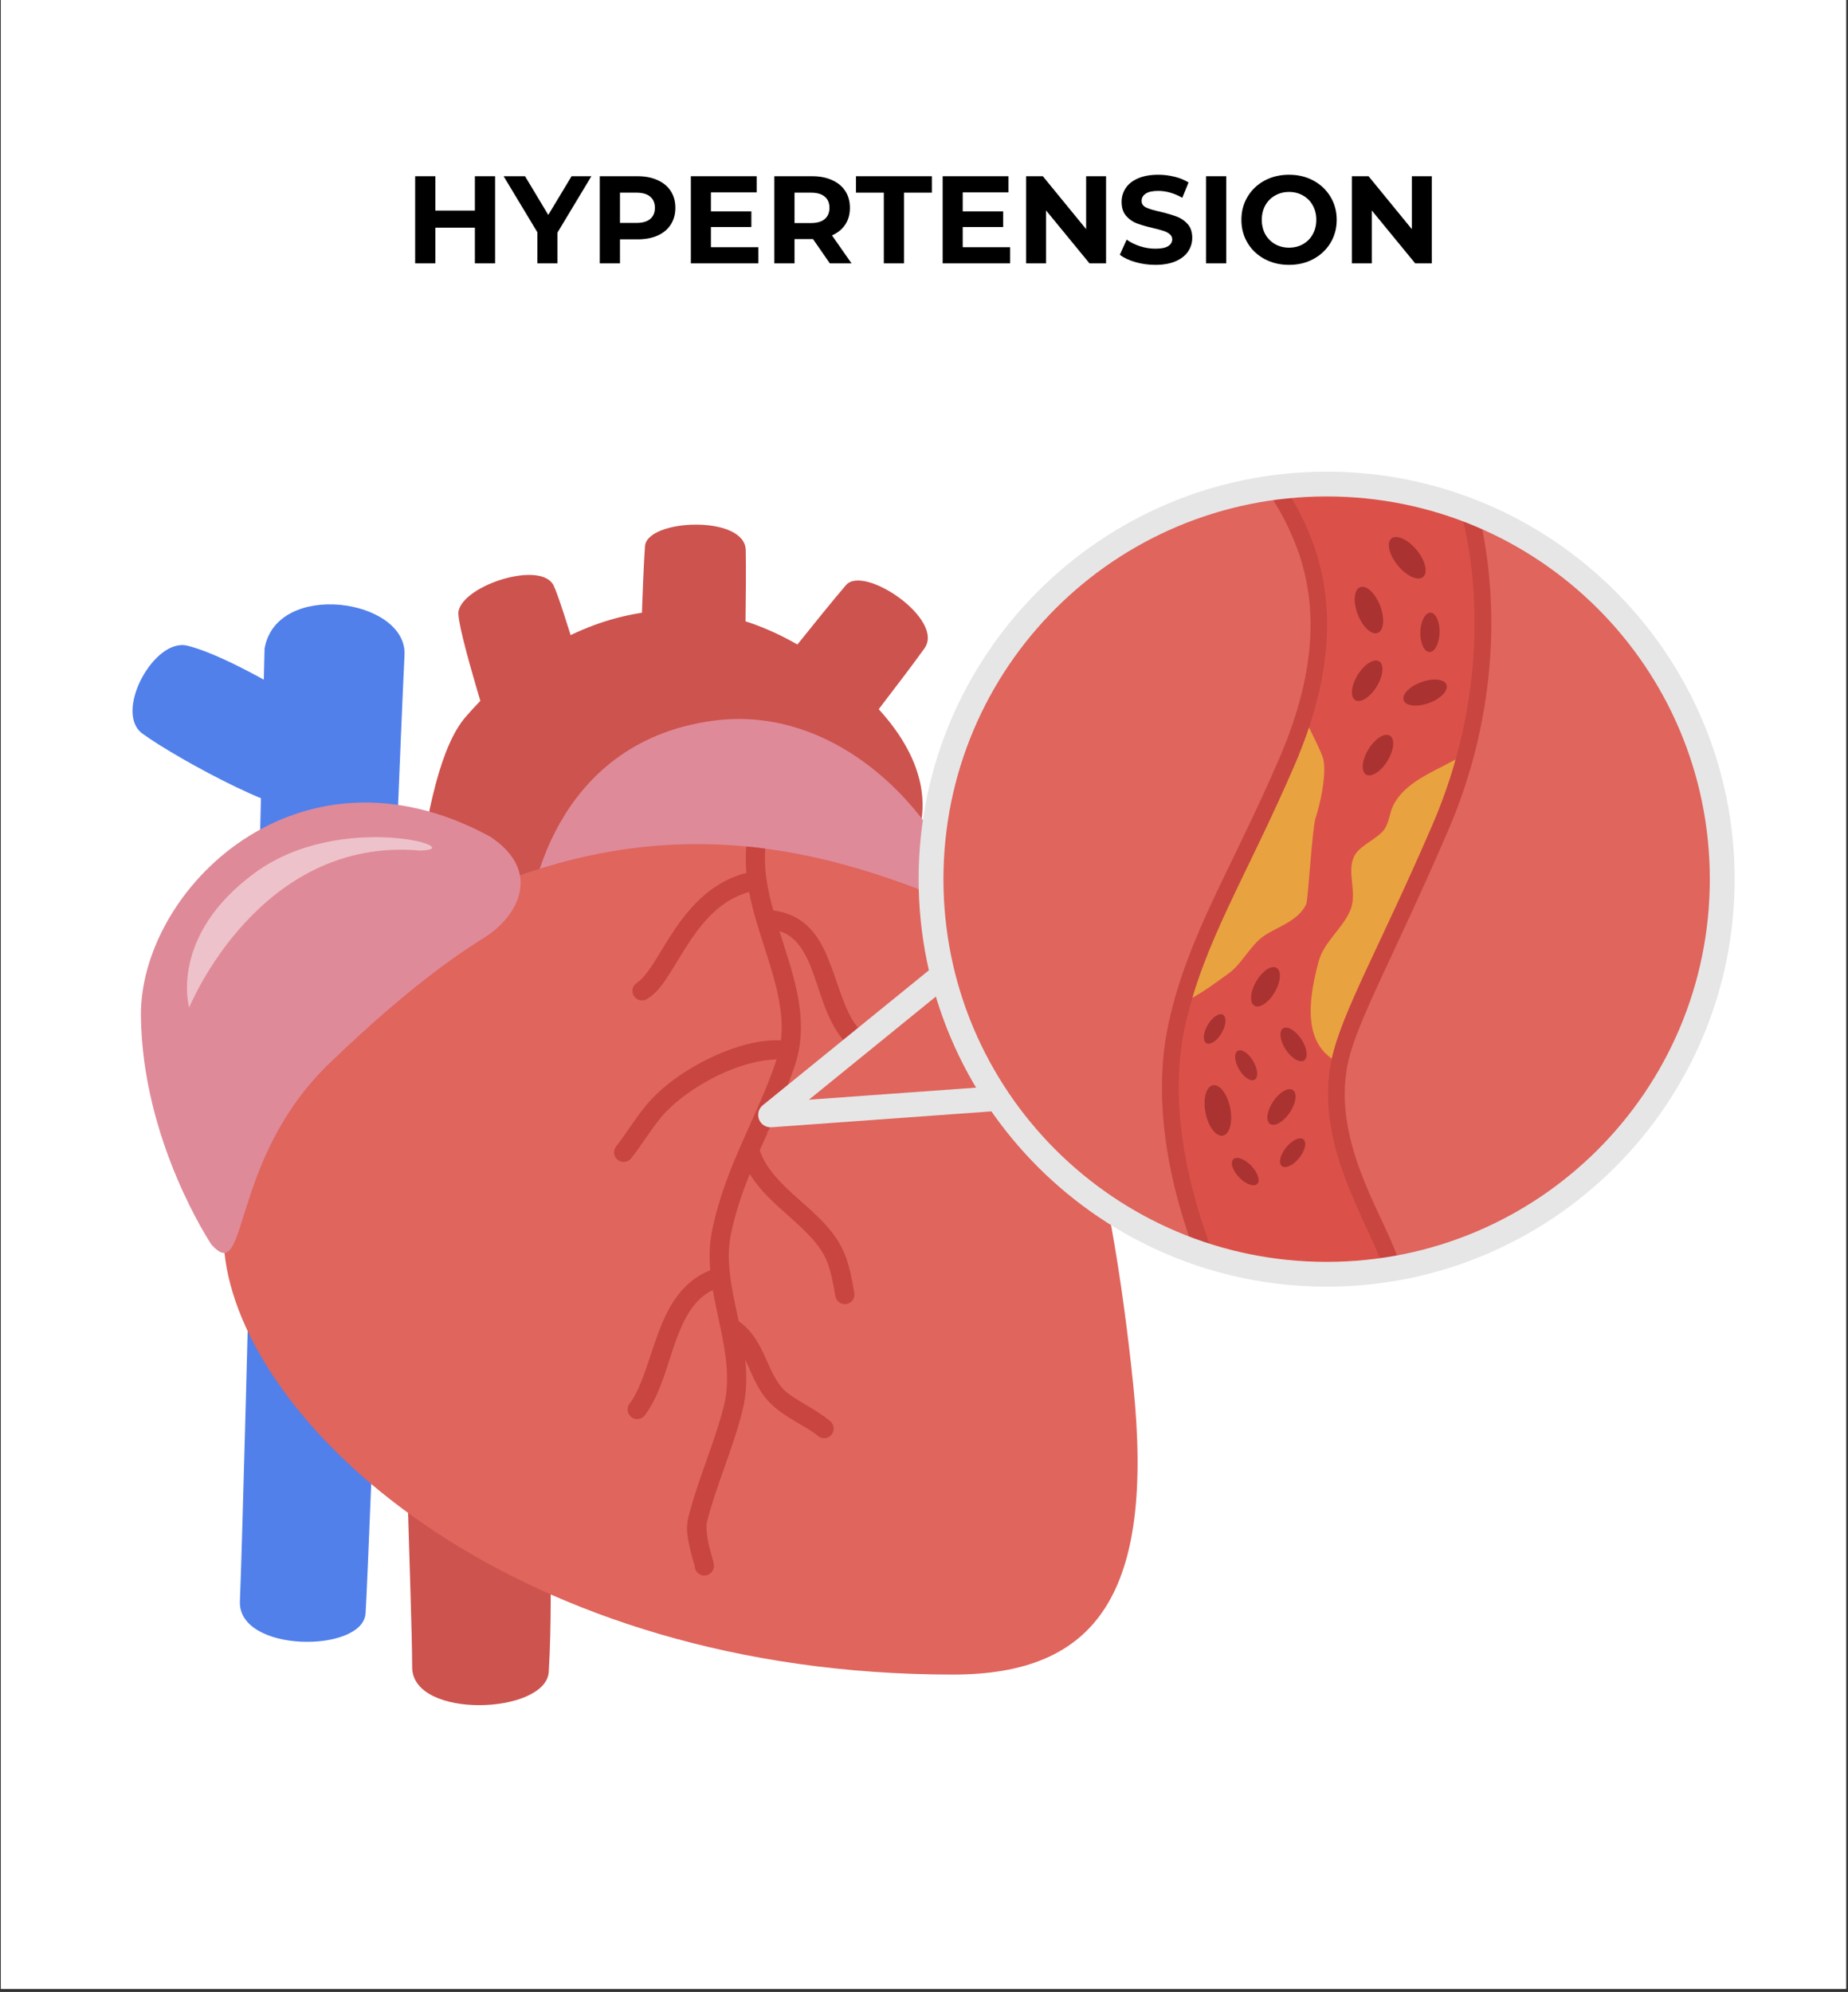
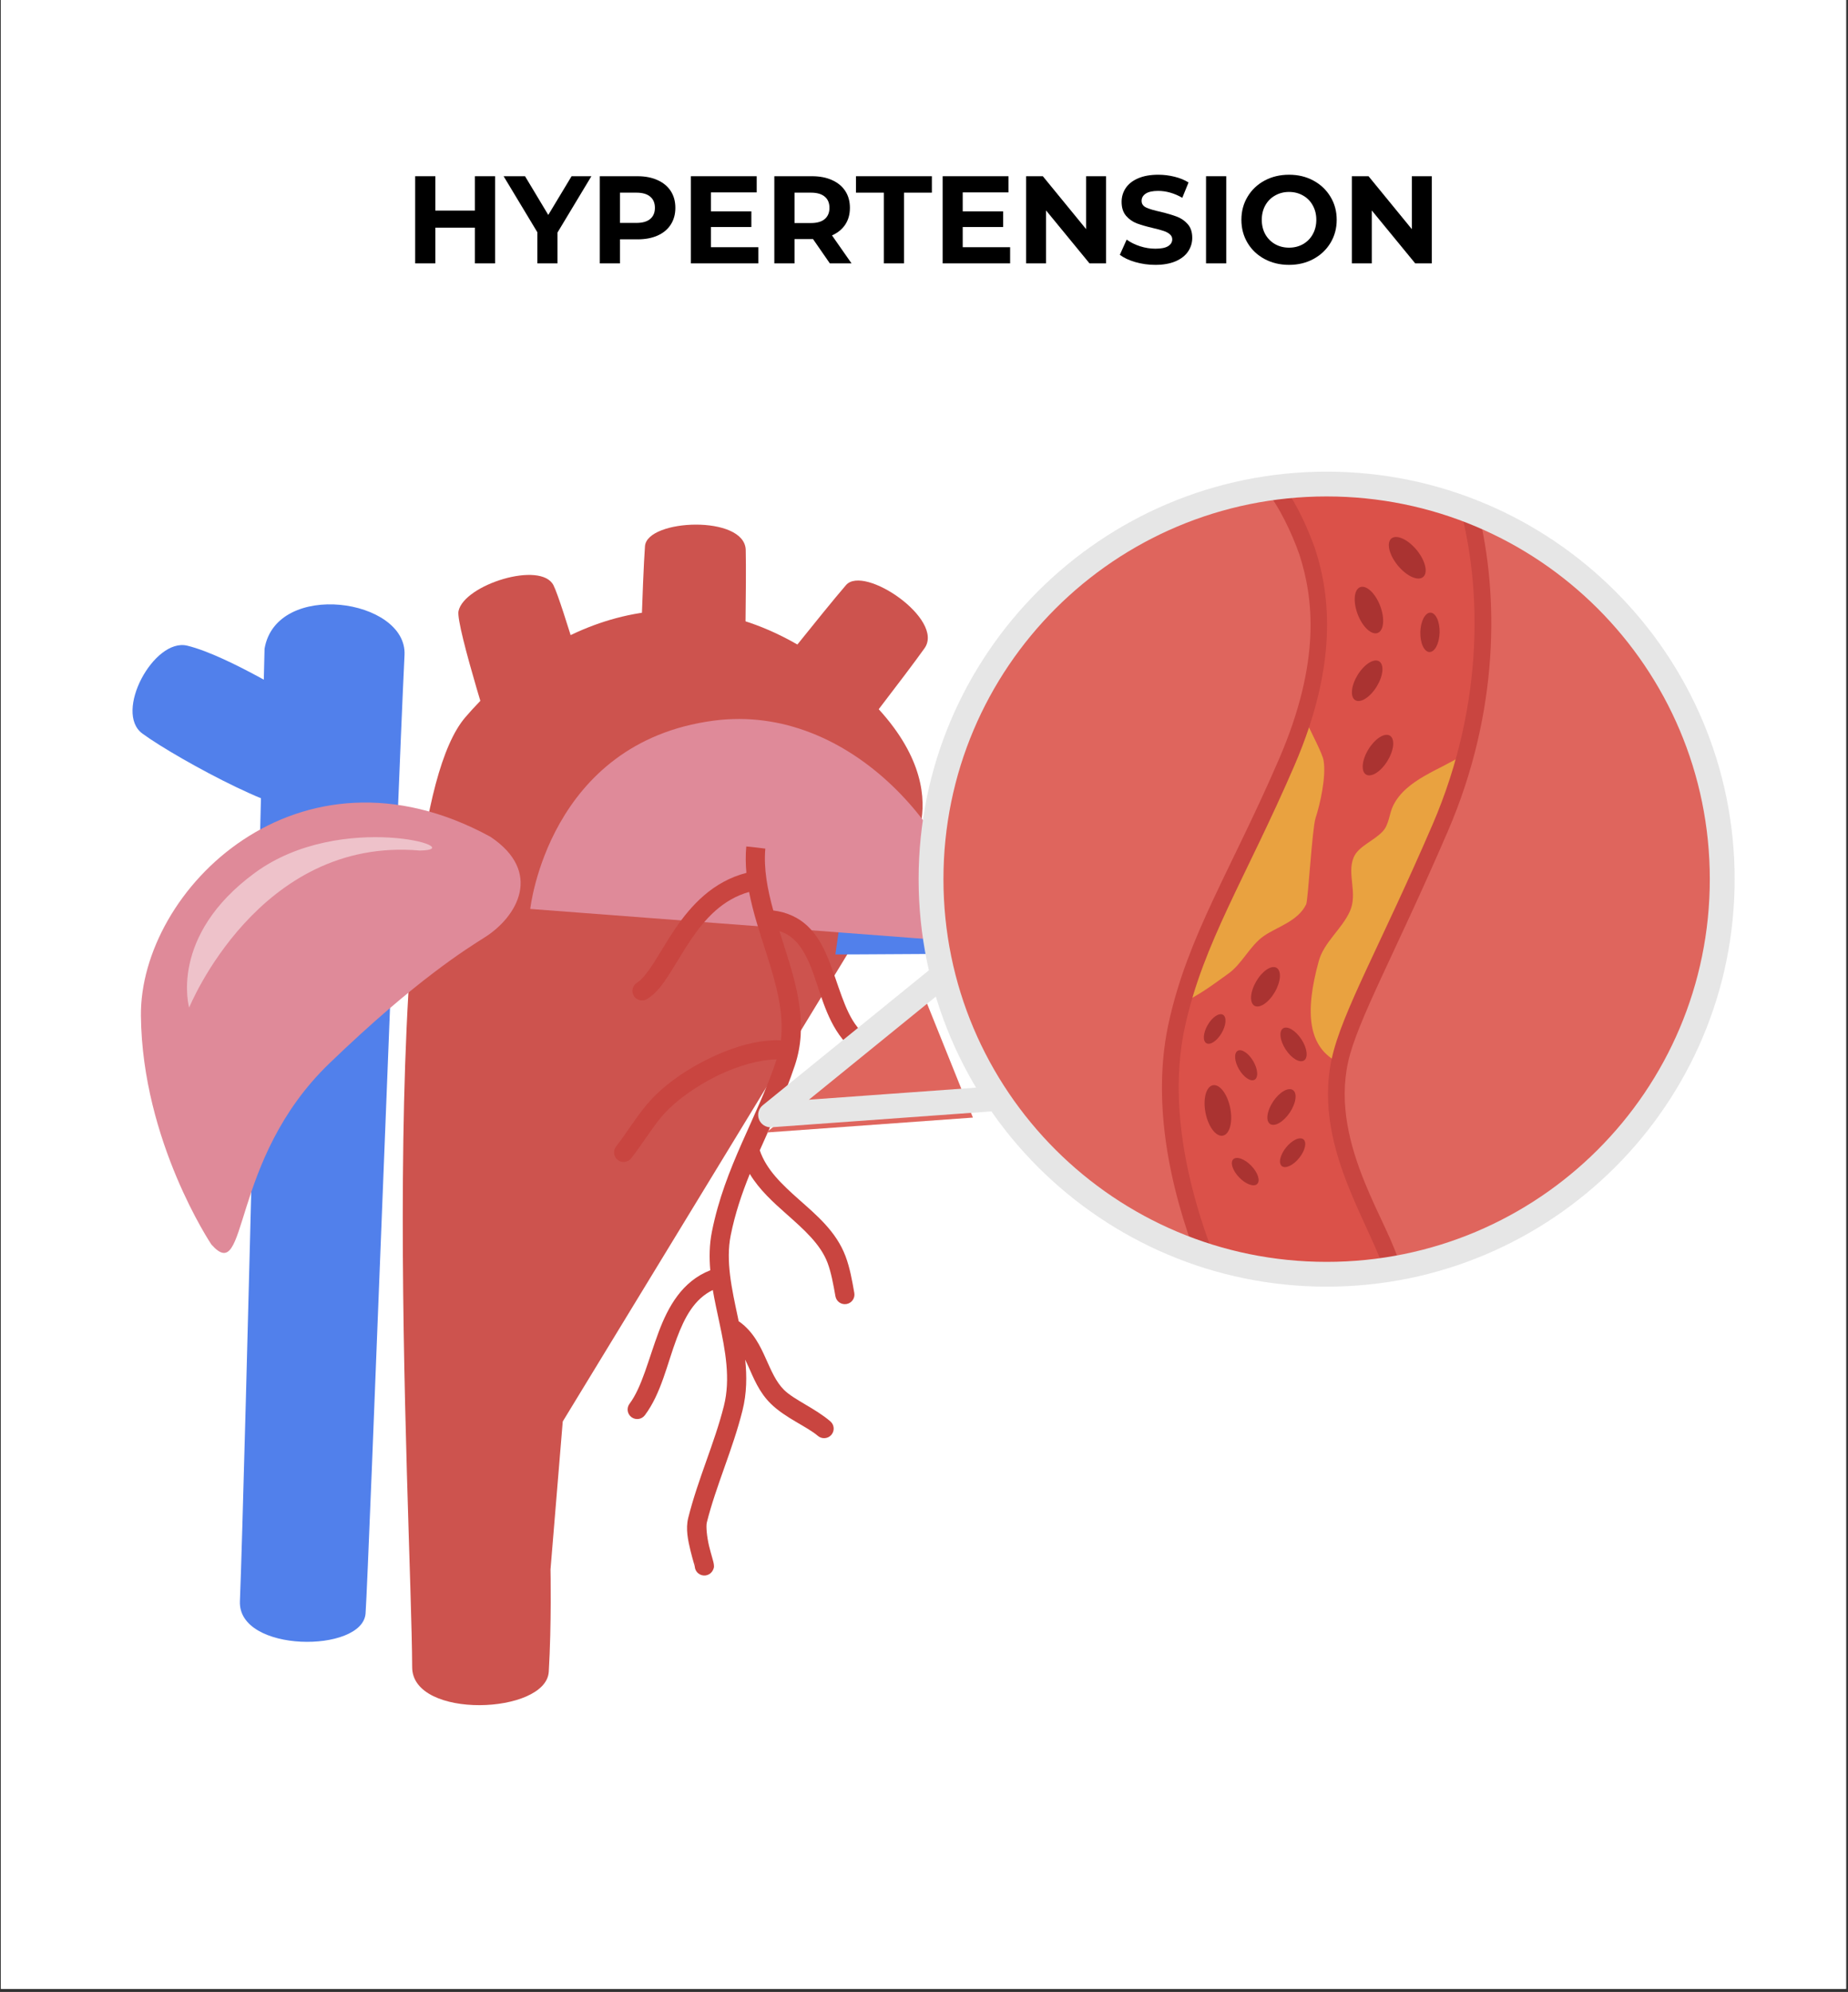
<svg xmlns="http://www.w3.org/2000/svg" width="593" zoomAndPan="magnify" viewBox="0 0 444.75 479.25" height="639" preserveAspectRatio="xMidYMid meet" version="1.0">
  <rect x="0" y="0" width="444.75" height="479.25" fill="#333333" stroke="none" />
  <defs>
    <g />
    <clipPath id="86bdade4de">
      <path d="M 0.223 0 L 444.277 0 L 444.277 478.5 L 0.223 478.5 Z M 0.223 0 " clip-rule="nonzero" />
    </clipPath>
    <clipPath id="2d05c1523b">
      <path d="M 221 113.469 L 417.477 113.469 L 417.477 310 L 221 310 Z M 221 113.469 " clip-rule="nonzero" />
    </clipPath>
  </defs>
  <g clip-path="url(#86bdade4de)">
    <path fill="#ffffff" d="M 0.223 0 L 444.277 0 L 444.277 478.5 L 0.223 478.5 Z M 0.223 0 " fill-opacity="1" fill-rule="nonzero" />
    <path fill="#ffffff" d="M 0.223 0 L 444.277 0 L 444.277 478.5 L 0.223 478.5 Z M 0.223 0 " fill-opacity="1" fill-rule="nonzero" />
  </g>
  <path fill="#cd534e" d="M 119.688 181.887 C 119.688 181.887 109.625 150.48 110.344 147.039 C 111.68 140.66 130.207 134.844 133.211 140.828 C 135.223 144.832 142.812 171.117 142.812 171.117 Z M 119.688 181.887 " fill-opacity="1" fill-rule="nonzero" />
  <path fill="#cd534e" d="M 153.902 165.25 C 153.902 165.25 154.633 139.609 155.223 131.422 C 155.695 124.84 179.262 123.836 179.469 132.324 C 179.656 140 179.227 162.125 179.227 162.125 Z M 153.902 165.25 " fill-opacity="1" fill-rule="nonzero" />
  <path fill="#cd534e" d="M 182.297 167.102 C 182.297 167.102 198.234 146.98 203.605 140.77 C 207.926 135.773 227.418 149.031 222.504 155.961 C 218.059 162.227 204.469 179.707 204.469 179.707 Z M 182.297 167.102 " fill-opacity="1" fill-rule="nonzero" />
  <path fill="#5180eb" d="M 73.539 169.406 C 73.539 169.406 55.051 157.758 45.062 155.344 C 37.031 153.406 27.328 171.398 34.266 176.492 C 42.777 182.742 72.98 198.949 73.18 193.449 C 73.383 187.945 73.539 169.406 73.539 169.406 Z M 73.539 169.406 " fill-opacity="1" fill-rule="nonzero" />
  <path fill="#cd534e" d="M 132.488 377.594 C 132.488 377.594 132.758 390.68 132.07 402.207 C 131.457 412.484 99.246 413.738 99.195 401.137 C 99.055 365.73 89.133 199.289 111.965 172.605 C 129.438 152.188 162.719 133.777 198.27 159.172 C 233.816 184.566 218.957 204.926 218.957 204.926 L 135.434 342 Z M 132.488 377.594 " fill-opacity="1" fill-rule="nonzero" />
  <path fill="#5180eb" d="M 204.875 202.875 C 204.875 202.875 238.848 203.121 247.016 203.188 C 253.16 203.238 254.836 228.57 247.328 229.074 C 240.383 229.543 201.047 229.637 201.047 229.637 Z M 204.875 202.875 " fill-opacity="1" fill-rule="nonzero" />
  <path fill="#df8a99" d="M 127.613 218.684 C 127.613 218.684 131.957 178.641 171.754 173.383 C 204.996 168.996 231.84 201.543 235.109 226.848 Z M 127.613 218.684 " fill-opacity="1" fill-rule="nonzero" />
  <path fill="#5180eb" d="M 63.668 156.078 C 63.668 156.078 58.906 356.379 57.738 385.254 C 57.234 397.715 87.301 397.758 87.98 388.172 C 88.746 377.332 95.594 193.602 97.355 157.59 C 98.02 144.023 66.492 139.461 63.668 156.078 Z M 63.668 156.078 " fill-opacity="1" fill-rule="nonzero" />
-   <path fill="#df655d" d="M 128.684 209.41 C 102.996 216.738 48.332 261.52 54.223 303.043 C 60.109 344.582 124.742 402.891 229.363 402.891 C 264.043 402.891 277.918 383.27 272.715 333.055 C 267.512 282.844 255.988 228.223 230.254 217.574 C 204.523 206.926 170.816 195.73 128.684 209.41 Z M 128.684 209.41 " fill-opacity="1" fill-rule="nonzero" />
  <path fill="#df8a99" d="M 50.863 299.406 C 50.863 299.406 34.23 274.625 33.914 244.422 C 33.598 214.219 71.707 176.066 118 201.309 C 130.691 209.758 124.551 220.504 116.719 225.48 C 112.473 228.176 100.23 235.656 79.266 255.844 C 54.969 279.242 59.914 309.645 50.863 299.406 Z M 50.863 299.406 " fill-opacity="1" fill-rule="nonzero" />
  <path fill="#c94540" d="M 179.602 203.652 C 179.41 205.785 179.445 207.91 179.633 210.008 C 171.5 212.102 166.266 217.91 162.484 223.465 C 160.445 226.457 158.781 229.414 157.27 231.77 C 155.754 234.129 154.336 235.828 153.328 236.426 C 152.234 237.078 151.879 238.488 152.527 239.582 C 153.18 240.672 154.594 241.031 155.688 240.379 C 157.977 239.02 159.531 236.781 161.152 234.254 C 162.773 231.727 164.398 228.84 166.297 226.051 C 169.73 221.008 173.887 216.406 180.277 214.594 C 181.254 219.68 182.934 224.645 184.473 229.469 C 186.797 236.754 188.742 243.66 187.945 250.301 C 186.949 250.254 185.934 250.273 184.898 250.363 C 180.375 250.742 175.555 252.316 170.98 254.504 C 164.883 257.418 159.254 261.441 155.629 265.785 C 152.797 269.18 150.633 272.844 148.273 275.836 C 147.484 276.832 147.656 278.281 148.656 279.066 C 149.656 279.852 151.105 279.68 151.895 278.684 C 154.52 275.352 156.66 271.742 159.172 268.734 C 162.168 265.141 167.391 261.32 172.973 258.652 C 177.777 256.355 182.875 254.938 186.914 254.891 C 182.098 269.285 174.492 280.547 171.336 296.316 C 170.707 299.449 170.676 302.551 170.938 305.621 C 164.184 308.254 160.805 314.371 158.523 320.457 C 156.078 326.98 154.48 333.777 151.508 337.734 C 150.746 338.754 150.949 340.195 151.969 340.957 C 152.988 341.719 154.434 341.512 155.195 340.496 C 159.121 335.27 160.559 328.156 162.844 322.07 C 164.82 316.793 167.129 312.527 171.547 310.371 C 171.988 312.945 172.555 315.496 173.09 318.012 C 174.586 325.016 175.848 331.746 174.219 338.246 C 171.992 347.137 167.988 355.789 165.637 365.18 C 164.965 367.855 165.594 370.645 166.164 373.027 C 166.449 374.219 166.758 375.281 166.973 376.043 C 167.082 376.422 167.168 376.73 167.207 376.895 C 167.227 376.98 167.234 377.031 167.227 376.98 C 167.223 376.953 167.211 376.902 167.211 376.762 C 167.207 376.617 167.105 376.406 167.445 375.727 C 166.875 376.863 167.336 378.246 168.477 378.816 C 169.617 379.387 171 378.926 171.57 377.785 C 171.918 377.09 171.824 376.844 171.82 376.656 C 171.816 376.469 171.797 376.359 171.781 376.266 C 171.754 376.07 171.719 375.938 171.684 375.789 C 171.609 375.496 171.52 375.172 171.41 374.785 C 171.191 374.016 170.906 373.027 170.648 371.957 C 170.137 369.816 169.871 367.25 170.109 366.297 C 172.316 357.473 176.324 348.812 178.691 339.359 C 179.734 335.199 179.762 331.109 179.344 327.121 C 179.59 327.625 179.832 328.145 180.074 328.684 C 181.375 331.578 182.668 334.926 185.453 337.676 C 188.984 341.168 194.242 343.23 196.828 345.461 C 197.793 346.289 199.246 346.18 200.078 345.219 C 200.91 344.258 200.805 342.805 199.84 341.973 C 196.219 338.855 191.086 336.77 188.695 334.406 C 186.766 332.5 185.629 329.809 184.281 326.805 C 182.934 323.797 181.312 320.449 177.992 318.023 C 177.922 317.98 177.848 317.941 177.773 317.91 C 177.711 317.625 177.66 317.332 177.602 317.051 C 176.094 309.996 174.625 303.363 175.855 297.219 C 176.914 291.93 178.559 287.129 180.449 282.441 C 182.777 286.285 186.09 289.262 189.223 292.043 C 193.523 295.859 197.48 299.352 199.172 303.852 C 200.027 306.137 200.543 308.957 201.062 311.879 C 201.281 313.129 202.48 313.965 203.73 313.742 C 204.984 313.523 205.824 312.328 205.602 311.074 C 205.086 308.156 204.562 305.094 203.488 302.234 C 201.262 296.312 196.543 292.383 192.285 288.602 C 188.137 284.918 184.43 281.414 182.852 276.762 C 185.703 270.297 188.805 263.789 191.312 256.277 C 194.535 246.625 191.754 237.117 188.867 228.07 C 188.434 226.711 188.02 225.379 187.598 224.035 C 189.035 224.477 190.152 225.18 191.137 226.102 C 192.762 227.621 194.008 229.848 195.09 232.512 C 197.254 237.84 198.559 244.762 202.707 249.941 C 206.035 254.094 210.402 256.637 214.02 259.234 C 215.051 259.977 216.492 259.742 217.234 258.711 C 217.98 257.68 217.746 256.242 216.711 255.5 C 212.867 252.734 208.957 250.371 206.309 247.066 C 203.191 243.172 201.766 236.699 199.363 230.781 C 198.164 227.824 196.668 224.965 194.289 222.742 C 192.227 220.812 189.484 219.469 186.105 219.055 C 184.695 213.973 183.762 208.988 184.184 204.172 C 182.66 203.969 181.129 203.801 179.602 203.652 Z M 179.602 203.652 " fill-opacity="1" fill-rule="nonzero" />
  <path fill="#eec2ca" d="M 45.523 242.43 C 45.523 242.43 62.223 201.207 101.039 204.637 C 113.859 204.41 82.137 194.762 61.348 209.992 C 40.539 225.234 45.523 242.43 45.523 242.43 Z M 45.523 242.43 " fill-opacity="1" fill-rule="nonzero" />
  <path fill="#df655d" d="M 222.988 241.152 L 184.43 272.473 L 234.148 268.883 Z M 222.988 241.152 " fill-opacity="1" fill-rule="nonzero" />
  <path fill="#e6e6e6" d="M 232.633 227.633 C 232.176 227.516 231.711 227.508 231.25 227.609 C 230.785 227.707 230.371 227.91 230 228.207 L 183.562 265.926 C 183.316 266.125 183.109 266.359 182.938 266.625 C 182.766 266.895 182.641 267.18 182.559 267.488 C 182.48 267.793 182.449 268.105 182.469 268.422 C 182.488 268.738 182.555 269.043 182.672 269.34 C 182.789 269.633 182.949 269.902 183.152 270.148 C 183.355 270.391 183.594 270.598 183.859 270.766 C 184.129 270.934 184.418 271.055 184.727 271.133 C 185.035 271.211 185.348 271.238 185.664 271.215 L 245.539 266.891 C 245.773 266.875 246.004 266.832 246.227 266.758 C 246.453 266.688 246.664 266.594 246.867 266.473 C 247.066 266.352 247.25 266.207 247.418 266.043 C 247.586 265.879 247.734 265.695 247.855 265.496 C 247.98 265.297 248.082 265.086 248.156 264.863 C 248.23 264.641 248.277 264.414 248.301 264.18 C 248.32 263.945 248.312 263.711 248.277 263.48 C 248.246 263.246 248.184 263.023 248.094 262.805 L 234.656 229.41 C 234.48 228.969 234.215 228.594 233.855 228.281 C 233.5 227.969 233.094 227.754 232.633 227.633 Z M 230.625 235.387 L 241.027 261.238 L 194.684 264.582 Z M 230.625 235.387 " fill-opacity="1" fill-rule="nonzero" />
  <path fill="#df655d" d="M 414.48 211.52 C 414.48 213.074 414.441 214.629 414.363 216.184 C 414.289 217.738 414.172 219.289 414.02 220.836 C 413.867 222.387 413.676 223.93 413.449 225.469 C 413.219 227.008 412.953 228.539 412.648 230.066 C 412.348 231.59 412.004 233.109 411.625 234.617 C 411.246 236.125 410.832 237.625 410.379 239.113 C 409.926 240.602 409.438 242.078 408.914 243.543 C 408.391 245.008 407.828 246.461 407.23 247.898 C 406.637 249.336 406.004 250.758 405.34 252.164 C 404.672 253.57 403.973 254.957 403.238 256.332 C 402.504 257.703 401.734 259.055 400.934 260.391 C 400.133 261.727 399.301 263.039 398.434 264.332 C 397.57 265.625 396.672 266.898 395.742 268.148 C 394.816 269.398 393.855 270.621 392.867 271.824 C 391.879 273.027 390.863 274.207 389.816 275.359 C 388.77 276.512 387.695 277.637 386.594 278.738 C 385.492 279.836 384.363 280.91 383.211 281.953 C 382.055 283 380.875 284.016 379.672 285.004 C 378.469 285.988 377.238 286.945 375.988 287.871 C 374.738 288.801 373.465 289.695 372.168 290.559 C 370.871 291.426 369.555 292.258 368.219 293.055 C 366.883 293.855 365.527 294.621 364.152 295.355 C 362.781 296.09 361.387 296.789 359.98 297.453 C 358.57 298.117 357.148 298.75 355.707 299.344 C 354.27 299.941 352.816 300.5 351.348 301.023 C 349.883 301.547 348.402 302.035 346.91 302.488 C 345.422 302.938 343.918 303.352 342.406 303.73 C 340.895 304.109 339.375 304.449 337.848 304.754 C 336.32 305.059 334.785 305.324 333.242 305.551 C 331.703 305.781 330.156 305.969 328.605 306.121 C 327.055 306.273 325.504 306.391 323.945 306.465 C 322.391 306.543 320.832 306.582 319.273 306.582 C 317.715 306.582 316.16 306.543 314.602 306.465 C 313.047 306.391 311.492 306.273 309.941 306.121 C 308.391 305.969 306.848 305.781 305.305 305.551 C 303.766 305.324 302.23 305.059 300.699 304.754 C 299.172 304.449 297.652 304.109 296.141 303.73 C 294.629 303.352 293.129 302.938 291.637 302.488 C 290.148 302.035 288.668 301.547 287.199 301.023 C 285.734 300.5 284.281 299.941 282.84 299.344 C 281.402 298.75 279.977 298.117 278.57 297.453 C 277.16 296.789 275.77 296.09 274.395 295.355 C 273.02 294.621 271.664 293.855 270.328 293.055 C 268.992 292.258 267.676 291.426 266.383 290.559 C 265.086 289.695 263.812 288.801 262.562 287.871 C 261.309 286.945 260.082 285.988 258.879 285.004 C 257.672 284.016 256.492 283 255.34 281.953 C 254.184 280.91 253.055 279.836 251.953 278.738 C 250.852 277.637 249.777 276.512 248.73 275.359 C 247.688 274.207 246.668 273.027 245.68 271.824 C 244.691 270.621 243.734 269.398 242.805 268.148 C 241.875 266.898 240.98 265.625 240.113 264.332 C 239.25 263.039 238.414 261.727 237.613 260.391 C 236.812 259.055 236.047 257.703 235.312 256.332 C 234.578 254.957 233.875 253.57 233.211 252.164 C 232.543 250.758 231.914 249.336 231.316 247.898 C 230.719 246.461 230.16 245.008 229.637 243.543 C 229.109 242.078 228.621 240.602 228.168 239.113 C 227.715 237.625 227.301 236.125 226.922 234.617 C 226.543 233.109 226.203 231.59 225.898 230.066 C 225.594 228.539 225.328 227.008 225.102 225.469 C 224.871 223.93 224.68 222.387 224.527 220.836 C 224.375 219.289 224.262 217.738 224.184 216.184 C 224.109 214.629 224.07 213.074 224.07 211.52 C 224.07 209.965 224.109 208.41 224.184 206.855 C 224.262 205.301 224.375 203.75 224.527 202.203 C 224.68 200.652 224.871 199.109 225.102 197.57 C 225.328 196.031 225.594 194.5 225.898 192.973 C 226.203 191.449 226.543 189.93 226.922 188.422 C 227.301 186.91 227.715 185.414 228.168 183.926 C 228.621 182.434 229.109 180.957 229.637 179.492 C 230.16 178.027 230.719 176.578 231.316 175.141 C 231.914 173.703 232.543 172.281 233.211 170.875 C 233.875 169.469 234.578 168.078 235.312 166.707 C 236.047 165.336 236.812 163.98 237.613 162.648 C 238.414 161.312 239.25 160 240.113 158.707 C 240.98 157.414 241.875 156.141 242.805 154.891 C 243.734 153.641 244.691 152.414 245.68 151.211 C 246.668 150.012 247.688 148.832 248.73 147.68 C 249.777 146.527 250.852 145.402 251.953 144.301 C 253.055 143.199 254.184 142.129 255.34 141.082 C 256.492 140.039 257.672 139.023 258.879 138.035 C 260.082 137.047 261.309 136.094 262.562 135.164 C 263.812 134.238 265.086 133.344 266.383 132.48 C 267.676 131.613 268.992 130.781 270.328 129.98 C 271.664 129.184 273.02 128.414 274.395 127.684 C 275.77 126.949 277.16 126.25 278.57 125.586 C 279.977 124.918 281.402 124.289 282.84 123.695 C 284.281 123.098 285.734 122.539 287.199 122.016 C 288.668 121.492 290.148 121.004 291.637 120.551 C 293.129 120.098 294.629 119.684 296.141 119.309 C 297.652 118.93 299.172 118.59 300.699 118.285 C 302.23 117.98 303.766 117.715 305.305 117.488 C 306.848 117.258 308.391 117.066 309.941 116.914 C 311.492 116.762 313.047 116.648 314.602 116.574 C 316.16 116.496 317.715 116.457 319.273 116.457 C 320.832 116.457 322.391 116.496 323.945 116.574 C 325.504 116.648 327.055 116.762 328.605 116.914 C 330.156 117.066 331.703 117.258 333.242 117.488 C 334.785 117.715 336.32 117.98 337.848 118.285 C 339.375 118.59 340.895 118.93 342.406 119.309 C 343.918 119.684 345.422 120.098 346.91 120.551 C 348.402 121.004 349.883 121.492 351.348 122.016 C 352.816 122.539 354.27 123.098 355.707 123.695 C 357.148 124.289 358.57 124.918 359.98 125.586 C 361.387 126.25 362.781 126.949 364.152 127.684 C 365.527 128.414 366.883 129.184 368.219 129.98 C 369.555 130.781 370.871 131.613 372.168 132.48 C 373.465 133.344 374.738 134.238 375.988 135.164 C 377.238 136.094 378.469 137.047 379.672 138.035 C 380.875 139.023 382.055 140.039 383.211 141.082 C 384.363 142.129 385.492 143.199 386.594 144.301 C 387.695 145.402 388.77 146.527 389.816 147.68 C 390.863 148.832 391.879 150.012 392.867 151.211 C 393.855 152.414 394.816 153.641 395.742 154.891 C 396.672 156.141 397.57 157.414 398.434 158.707 C 399.301 160 400.133 161.312 400.934 162.648 C 401.734 163.98 402.504 165.336 403.238 166.707 C 403.973 168.078 404.672 169.469 405.34 170.875 C 406.004 172.281 406.637 173.703 407.23 175.141 C 407.828 176.578 408.391 178.027 408.914 179.492 C 409.438 180.957 409.926 182.434 410.379 183.926 C 410.832 185.414 411.246 186.91 411.625 188.422 C 412.004 189.93 412.348 191.449 412.648 192.973 C 412.953 194.5 413.219 196.031 413.449 197.57 C 413.676 199.109 413.867 200.652 414.02 202.203 C 414.172 203.75 414.289 205.301 414.363 206.855 C 414.441 208.41 414.48 209.965 414.48 211.52 Z M 414.48 211.52 " fill-opacity="1" fill-rule="nonzero" />
  <path fill="#aa3331" d="M 299.906 285.289 C 299.715 285.477 299.453 285.578 299.129 285.598 C 298.805 285.621 298.441 285.555 298.035 285.406 C 297.629 285.262 297.211 285.039 296.785 284.746 C 296.359 284.453 295.957 284.105 295.578 283.711 C 295.195 283.316 294.867 282.902 294.59 282.465 C 294.312 282.031 294.105 281.605 293.973 281.195 C 293.84 280.785 293.789 280.418 293.824 280.098 C 293.855 279.773 293.969 279.52 294.16 279.332 C 294.355 279.148 294.613 279.043 294.938 279.023 C 295.262 279.004 295.629 279.066 296.035 279.215 C 296.441 279.363 296.855 279.582 297.281 279.875 C 297.707 280.172 298.109 280.516 298.492 280.91 C 298.871 281.305 299.203 281.719 299.48 282.156 C 299.758 282.59 299.965 283.016 300.098 283.426 C 300.227 283.836 300.277 284.203 300.246 284.527 C 300.211 284.848 300.102 285.102 299.906 285.289 Z M 299.906 285.289 " fill-opacity="1" fill-rule="nonzero" />
  <path fill="#aa3331" d="M 299.906 285.289 C 299.715 285.477 299.453 285.578 299.129 285.598 C 298.805 285.621 298.441 285.555 298.035 285.406 C 297.629 285.262 297.211 285.039 296.785 284.746 C 296.359 284.453 295.957 284.105 295.578 283.711 C 295.195 283.316 294.867 282.902 294.59 282.465 C 294.312 282.031 294.105 281.605 293.973 281.195 C 293.84 280.785 293.789 280.418 293.824 280.098 C 293.855 279.773 293.969 279.52 294.16 279.332 C 294.355 279.148 294.613 279.043 294.938 279.023 C 295.262 279.004 295.629 279.066 296.035 279.215 C 296.441 279.363 296.855 279.582 297.281 279.875 C 297.707 280.172 298.109 280.516 298.492 280.91 C 298.871 281.305 299.203 281.719 299.48 282.156 C 299.758 282.59 299.965 283.016 300.098 283.426 C 300.227 283.836 300.277 284.203 300.246 284.527 C 300.211 284.848 300.102 285.102 299.906 285.289 Z M 299.906 285.289 " fill-opacity="1" fill-rule="nonzero" />
  <path fill="#aa3331" d="M 299.906 285.289 C 299.715 285.477 299.453 285.578 299.129 285.598 C 298.805 285.621 298.441 285.555 298.035 285.406 C 297.629 285.262 297.211 285.039 296.785 284.746 C 296.359 284.453 295.957 284.105 295.578 283.711 C 295.195 283.316 294.867 282.902 294.59 282.465 C 294.312 282.031 294.105 281.605 293.973 281.195 C 293.84 280.785 293.789 280.418 293.824 280.098 C 293.855 279.773 293.969 279.52 294.16 279.332 C 294.355 279.148 294.613 279.043 294.938 279.023 C 295.262 279.004 295.629 279.066 296.035 279.215 C 296.441 279.363 296.855 279.582 297.281 279.875 C 297.707 280.172 298.109 280.516 298.492 280.91 C 298.871 281.305 299.203 281.719 299.48 282.156 C 299.758 282.59 299.965 283.016 300.098 283.426 C 300.227 283.836 300.277 284.203 300.246 284.527 C 300.211 284.848 300.102 285.102 299.906 285.289 Z M 299.906 285.289 " fill-opacity="1" fill-rule="nonzero" />
  <path fill="#db5149" d="M 319.895 116.457 C 315.355 116.457 310.824 116.781 306.332 117.43 C 310.273 121.891 312.672 127.211 314.633 132.805 C 318.07 143.441 320.043 159.379 309.672 183.398 C 297.992 210.453 287.715 225.98 283.215 246.578 C 279.586 263.191 282.008 280.539 290.402 301.734 C 299.914 304.891 309.871 306.527 319.895 306.582 C 325.047 306.543 330.344 306.129 335.285 305.18 C 333.367 294.793 317.809 276.48 322.473 255.129 C 324.777 244.574 333.969 228.473 346.57 199.281 C 359.977 168.23 359.055 141.438 353.508 122.609 C 342.766 118.551 331.379 116.469 319.895 116.457 Z M 319.895 116.457 " fill-opacity="1" fill-rule="nonzero" />
  <path fill="#e9a240" d="M 313.758 172.367 C 312.68 175.848 311.355 179.508 309.672 183.402 C 299.051 207.996 289.605 223.078 284.594 241.094 C 287.73 240.207 294.09 235.305 295.453 234.371 C 298.918 231.988 300.766 227.527 304.199 225.168 C 307.426 222.953 312.363 221.656 314.348 217.578 C 314.812 216.629 315.785 199.324 316.613 196.812 C 317.703 193.492 319.211 186.809 318.535 182.945 C 318.254 181.316 315.883 176.859 313.758 172.367 Z M 313.758 172.367 " fill-opacity="1" fill-rule="nonzero" />
  <path fill="#e9a240" d="M 352.324 181.492 C 346.746 185.18 338.387 187.465 335.262 193.875 C 334.344 195.754 334.301 198.379 332.797 200 C 330.641 202.328 326.902 203.59 325.773 206.301 C 324.094 210.336 326.863 214.93 324.828 219.348 C 322.891 223.551 318.629 226.734 317.402 231.164 C 313.984 243.512 314.68 252.137 322.363 255.738 C 322.406 255.535 322.426 255.336 322.473 255.129 C 324.777 244.574 333.969 228.473 346.57 199.281 C 349.164 193.273 351.219 187.426 352.812 181.762 C 352.652 181.672 352.48 181.586 352.324 181.492 Z M 352.324 181.492 " fill-opacity="1" fill-rule="nonzero" />
  <path fill="#aa3331" d="M 342.484 138.832 C 342.336 138.953 342.164 139.047 341.969 139.105 C 341.773 139.164 341.559 139.195 341.324 139.191 C 341.094 139.188 340.844 139.148 340.582 139.082 C 340.316 139.016 340.047 138.918 339.762 138.789 C 339.48 138.66 339.195 138.5 338.902 138.316 C 338.613 138.129 338.324 137.918 338.035 137.684 C 337.746 137.449 337.465 137.195 337.191 136.922 C 336.918 136.645 336.652 136.355 336.402 136.051 C 336.152 135.746 335.922 135.434 335.703 135.109 C 335.488 134.789 335.293 134.461 335.117 134.133 C 334.945 133.805 334.797 133.48 334.672 133.16 C 334.547 132.84 334.445 132.527 334.375 132.227 C 334.305 131.926 334.262 131.637 334.246 131.367 C 334.23 131.098 334.242 130.848 334.285 130.617 C 334.328 130.387 334.398 130.184 334.496 130.004 C 334.594 129.824 334.715 129.676 334.863 129.551 C 335.016 129.43 335.188 129.34 335.383 129.277 C 335.578 129.219 335.789 129.191 336.023 129.195 C 336.258 129.199 336.504 129.234 336.77 129.301 C 337.031 129.371 337.305 129.469 337.586 129.598 C 337.867 129.727 338.156 129.883 338.445 130.07 C 338.738 130.254 339.027 130.465 339.316 130.699 C 339.602 130.934 339.883 131.188 340.16 131.465 C 340.434 131.738 340.695 132.027 340.945 132.332 C 341.195 132.637 341.43 132.953 341.645 133.273 C 341.863 133.598 342.055 133.922 342.23 134.25 C 342.406 134.578 342.555 134.902 342.68 135.223 C 342.805 135.547 342.902 135.855 342.973 136.16 C 343.047 136.461 343.09 136.746 343.105 137.016 C 343.117 137.289 343.105 137.539 343.062 137.766 C 343.023 137.996 342.953 138.199 342.855 138.379 C 342.758 138.559 342.633 138.711 342.484 138.832 Z M 342.484 138.832 " fill-opacity="1" fill-rule="nonzero" />
  <path fill="#aa3331" d="M 344.266 147.398 C 344.574 147.406 344.867 147.531 345.145 147.781 C 345.422 148.027 345.664 148.379 345.871 148.828 C 346.078 149.277 346.23 149.793 346.332 150.379 C 346.438 150.961 346.48 151.566 346.465 152.195 C 346.449 152.824 346.371 153.426 346.238 154.004 C 346.109 154.582 345.926 155.09 345.699 155.531 C 345.469 155.969 345.211 156.305 344.918 156.539 C 344.629 156.77 344.328 156.883 344.023 156.875 C 343.715 156.867 343.422 156.738 343.145 156.492 C 342.867 156.246 342.625 155.895 342.418 155.445 C 342.211 154.996 342.059 154.477 341.953 153.895 C 341.852 153.312 341.809 152.707 341.824 152.078 C 341.84 151.449 341.914 150.844 342.047 150.27 C 342.18 149.691 342.363 149.184 342.59 148.742 C 342.82 148.305 343.078 147.969 343.371 147.734 C 343.66 147.5 343.957 147.391 344.266 147.398 Z M 344.266 147.398 " fill-opacity="1" fill-rule="nonzero" />
  <path fill="#aa3331" d="M 327.34 141.27 C 327.52 141.203 327.707 141.172 327.906 141.176 C 328.109 141.18 328.316 141.219 328.535 141.293 C 328.75 141.371 328.973 141.48 329.195 141.625 C 329.418 141.77 329.645 141.945 329.867 142.156 C 330.09 142.363 330.309 142.598 330.52 142.859 C 330.734 143.125 330.941 143.41 331.137 143.719 C 331.332 144.027 331.516 144.352 331.684 144.691 C 331.855 145.035 332.012 145.387 332.148 145.746 C 332.289 146.109 332.406 146.473 332.508 146.844 C 332.609 147.211 332.691 147.574 332.75 147.934 C 332.812 148.293 332.852 148.645 332.867 148.98 C 332.883 149.32 332.879 149.641 332.852 149.945 C 332.824 150.25 332.777 150.527 332.707 150.785 C 332.637 151.043 332.547 151.273 332.434 151.473 C 332.324 151.672 332.195 151.844 332.051 151.98 C 331.902 152.117 331.742 152.219 331.562 152.285 C 331.387 152.355 331.199 152.387 330.996 152.383 C 330.797 152.379 330.59 152.336 330.371 152.262 C 330.156 152.184 329.934 152.074 329.711 151.93 C 329.484 151.785 329.262 151.609 329.039 151.402 C 328.816 151.195 328.598 150.957 328.383 150.695 C 328.172 150.434 327.965 150.145 327.77 149.836 C 327.574 149.531 327.391 149.203 327.219 148.863 C 327.051 148.52 326.895 148.168 326.758 147.809 C 326.617 147.445 326.496 147.082 326.398 146.715 C 326.297 146.348 326.215 145.98 326.152 145.621 C 326.094 145.262 326.055 144.914 326.039 144.574 C 326.02 144.234 326.027 143.914 326.055 143.613 C 326.082 143.309 326.129 143.027 326.199 142.77 C 326.27 142.512 326.359 142.285 326.469 142.082 C 326.582 141.883 326.711 141.715 326.855 141.578 C 327.004 141.441 327.164 141.336 327.34 141.27 Z M 327.34 141.27 " fill-opacity="1" fill-rule="nonzero" />
  <path fill="#aa3331" d="M 291.898 261.098 C 292.094 261.059 292.297 261.059 292.504 261.102 C 292.707 261.141 292.918 261.219 293.129 261.336 C 293.336 261.453 293.547 261.605 293.75 261.793 C 293.957 261.984 294.156 262.207 294.352 262.461 C 294.543 262.715 294.727 262.996 294.902 263.309 C 295.074 263.617 295.238 263.949 295.383 264.301 C 295.531 264.656 295.664 265.023 295.777 265.406 C 295.895 265.789 295.992 266.18 296.07 266.578 C 296.148 266.977 296.207 267.375 296.246 267.773 C 296.285 268.172 296.305 268.562 296.305 268.945 C 296.301 269.328 296.277 269.695 296.238 270.047 C 296.195 270.402 296.133 270.73 296.051 271.039 C 295.969 271.348 295.867 271.629 295.75 271.883 C 295.629 272.137 295.496 272.355 295.348 272.547 C 295.195 272.734 295.031 272.887 294.855 273 C 294.68 273.117 294.496 273.191 294.301 273.23 C 294.105 273.27 293.906 273.27 293.699 273.23 C 293.492 273.188 293.285 273.109 293.074 272.992 C 292.863 272.875 292.656 272.723 292.449 272.535 C 292.242 272.344 292.043 272.125 291.852 271.867 C 291.656 271.613 291.473 271.332 291.297 271.023 C 291.125 270.711 290.965 270.379 290.816 270.027 C 290.668 269.676 290.539 269.305 290.422 268.922 C 290.309 268.539 290.211 268.148 290.133 267.75 C 290.051 267.352 289.992 266.953 289.953 266.555 C 289.914 266.156 289.895 265.766 289.898 265.383 C 289.898 265 289.922 264.633 289.965 264.281 C 290.008 263.93 290.07 263.598 290.152 263.289 C 290.234 262.98 290.336 262.699 290.453 262.445 C 290.57 262.191 290.703 261.973 290.855 261.785 C 291.004 261.598 291.168 261.445 291.344 261.328 C 291.52 261.215 291.703 261.137 291.898 261.098 Z M 291.898 261.098 " fill-opacity="1" fill-rule="nonzero" />
  <path fill="#aa3331" d="M 331.906 159.109 C 332.059 159.203 332.188 159.324 332.297 159.473 C 332.41 159.625 332.496 159.801 332.562 160.004 C 332.629 160.203 332.672 160.43 332.691 160.676 C 332.715 160.926 332.711 161.188 332.684 161.469 C 332.656 161.754 332.605 162.047 332.531 162.352 C 332.457 162.66 332.363 162.973 332.246 163.289 C 332.129 163.609 331.992 163.93 331.836 164.246 C 331.68 164.566 331.508 164.879 331.32 165.188 C 331.129 165.492 330.93 165.789 330.715 166.07 C 330.5 166.352 330.277 166.617 330.043 166.867 C 329.812 167.117 329.578 167.34 329.336 167.547 C 329.094 167.75 328.855 167.926 328.617 168.078 C 328.375 168.23 328.141 168.355 327.91 168.449 C 327.684 168.543 327.461 168.605 327.25 168.637 C 327.039 168.668 326.844 168.672 326.656 168.641 C 326.473 168.609 326.309 168.547 326.156 168.457 C 326.008 168.363 325.875 168.242 325.766 168.094 C 325.656 167.941 325.566 167.766 325.5 167.562 C 325.434 167.359 325.391 167.137 325.371 166.887 C 325.352 166.641 325.355 166.375 325.383 166.094 C 325.41 165.812 325.461 165.52 325.531 165.211 C 325.605 164.906 325.703 164.594 325.82 164.273 C 325.934 163.957 326.07 163.637 326.227 163.316 C 326.383 163 326.555 162.688 326.746 162.379 C 326.934 162.074 327.137 161.777 327.352 161.496 C 327.562 161.211 327.789 160.945 328.02 160.699 C 328.25 160.449 328.488 160.223 328.727 160.02 C 328.969 159.816 329.207 159.637 329.449 159.488 C 329.688 159.336 329.922 159.211 330.152 159.117 C 330.383 159.023 330.602 158.961 330.812 158.93 C 331.023 158.895 331.223 158.895 331.406 158.926 C 331.59 158.957 331.758 159.02 331.906 159.109 Z M 331.906 159.109 " fill-opacity="1" fill-rule="nonzero" />
  <path fill="#aa3331" d="M 334.504 177 C 334.652 177.09 334.781 177.211 334.895 177.363 C 335.004 177.512 335.094 177.688 335.16 177.891 C 335.227 178.094 335.27 178.316 335.289 178.566 C 335.309 178.812 335.305 179.078 335.277 179.359 C 335.25 179.641 335.199 179.934 335.125 180.242 C 335.051 180.547 334.957 180.859 334.84 181.18 C 334.723 181.496 334.586 181.816 334.43 182.137 C 334.273 182.453 334.102 182.766 333.914 183.074 C 333.727 183.383 333.523 183.676 333.309 183.957 C 333.094 184.242 332.871 184.508 332.641 184.754 C 332.406 185.004 332.172 185.23 331.93 185.434 C 331.691 185.637 331.449 185.816 331.211 185.969 C 330.973 186.121 330.738 186.242 330.508 186.336 C 330.277 186.43 330.055 186.492 329.844 186.523 C 329.633 186.559 329.438 186.559 329.254 186.527 C 329.07 186.496 328.902 186.438 328.75 186.344 C 328.602 186.25 328.473 186.129 328.359 185.98 C 328.25 185.832 328.16 185.652 328.094 185.453 C 328.027 185.25 327.984 185.023 327.965 184.777 C 327.945 184.531 327.949 184.266 327.977 183.984 C 328.004 183.699 328.055 183.406 328.129 183.102 C 328.203 182.793 328.297 182.48 328.414 182.164 C 328.531 181.844 328.668 181.527 328.824 181.207 C 328.98 180.887 329.152 180.574 329.34 180.27 C 329.527 179.961 329.73 179.668 329.945 179.383 C 330.16 179.102 330.383 178.836 330.613 178.586 C 330.848 178.34 331.082 178.113 331.324 177.91 C 331.562 177.703 331.805 177.527 332.043 177.375 C 332.281 177.223 332.516 177.102 332.746 177.008 C 332.977 176.914 333.195 176.848 333.406 176.816 C 333.617 176.785 333.816 176.785 334 176.812 C 334.184 176.844 334.352 176.906 334.504 177 Z M 334.504 177 " fill-opacity="1" fill-rule="nonzero" />
-   <path fill="#aa3331" d="M 348.133 164.75 C 348.195 164.918 348.219 165.094 348.215 165.277 C 348.207 165.465 348.164 165.66 348.09 165.859 C 348.02 166.059 347.91 166.262 347.773 166.469 C 347.637 166.672 347.469 166.879 347.27 167.082 C 347.074 167.285 346.852 167.484 346.602 167.68 C 346.355 167.875 346.086 168.059 345.797 168.234 C 345.504 168.414 345.199 168.578 344.879 168.73 C 344.559 168.883 344.227 169.023 343.891 169.145 C 343.551 169.27 343.211 169.375 342.863 169.461 C 342.52 169.551 342.18 169.621 341.844 169.672 C 341.508 169.723 341.184 169.754 340.867 169.762 C 340.551 169.773 340.254 169.762 339.973 169.734 C 339.688 169.703 339.43 169.652 339.191 169.586 C 338.953 169.516 338.738 169.43 338.555 169.324 C 338.367 169.219 338.215 169.094 338.09 168.957 C 337.965 168.82 337.871 168.668 337.809 168.5 C 337.75 168.336 337.723 168.16 337.73 167.973 C 337.738 167.789 337.777 167.594 337.852 167.395 C 337.926 167.195 338.031 166.992 338.172 166.785 C 338.309 166.582 338.477 166.375 338.672 166.172 C 338.871 165.969 339.094 165.77 339.34 165.574 C 339.59 165.379 339.859 165.195 340.148 165.016 C 340.438 164.84 340.742 164.676 341.066 164.523 C 341.387 164.371 341.715 164.23 342.055 164.109 C 342.395 163.984 342.734 163.879 343.078 163.789 C 343.422 163.703 343.762 163.633 344.098 163.582 C 344.434 163.531 344.762 163.5 345.078 163.492 C 345.391 163.48 345.691 163.488 345.973 163.52 C 346.254 163.551 346.516 163.598 346.754 163.668 C 346.992 163.738 347.203 163.824 347.391 163.93 C 347.574 164.035 347.73 164.156 347.855 164.297 C 347.98 164.434 348.074 164.586 348.133 164.75 Z M 348.133 164.75 " fill-opacity="1" fill-rule="nonzero" />
  <path fill="#aa3331" d="M 305.664 270.422 C 305.398 270.242 305.211 269.969 305.105 269.598 C 305 269.227 304.984 268.789 305.055 268.277 C 305.125 267.77 305.277 267.234 305.512 266.664 C 305.746 266.098 306.047 265.543 306.41 265 C 306.773 264.461 307.172 263.973 307.609 263.539 C 308.047 263.109 308.488 262.766 308.934 262.508 C 309.379 262.25 309.793 262.098 310.176 262.055 C 310.562 262.012 310.887 262.082 311.152 262.258 C 311.414 262.434 311.602 262.711 311.707 263.082 C 311.812 263.453 311.828 263.891 311.758 264.398 C 311.691 264.91 311.539 265.445 311.301 266.016 C 311.066 266.582 310.77 267.137 310.406 267.68 C 310.039 268.219 309.641 268.707 309.203 269.137 C 308.766 269.57 308.324 269.914 307.879 270.172 C 307.434 270.43 307.02 270.578 306.637 270.621 C 306.254 270.664 305.93 270.598 305.664 270.422 Z M 305.664 270.422 " fill-opacity="1" fill-rule="nonzero" />
  <path fill="#aa3331" d="M 302.559 284.859 C 302.363 285.047 302.105 285.148 301.781 285.168 C 301.457 285.191 301.094 285.125 300.688 284.977 C 300.281 284.832 299.863 284.609 299.438 284.316 C 299.012 284.023 298.609 283.68 298.227 283.281 C 297.848 282.887 297.52 282.473 297.238 282.035 C 296.961 281.602 296.758 281.176 296.625 280.766 C 296.492 280.355 296.441 279.988 296.477 279.668 C 296.508 279.344 296.621 279.09 296.812 278.902 C 297.008 278.719 297.266 278.613 297.59 278.594 C 297.914 278.574 298.281 278.637 298.688 278.785 C 299.09 278.934 299.508 279.152 299.934 279.445 C 300.359 279.742 300.762 280.086 301.145 280.48 C 301.523 280.875 301.855 281.289 302.133 281.727 C 302.41 282.164 302.613 282.586 302.746 282.996 C 302.879 283.406 302.93 283.773 302.898 284.098 C 302.863 284.418 302.75 284.672 302.559 284.859 Z M 302.559 284.859 " fill-opacity="1" fill-rule="nonzero" />
  <path fill="#aa3331" d="M 308.488 280.555 C 308.281 280.387 308.145 280.145 308.086 279.824 C 308.023 279.504 308.039 279.137 308.137 278.715 C 308.234 278.293 308.402 277.855 308.641 277.395 C 308.879 276.938 309.168 276.496 309.516 276.07 C 309.859 275.641 310.23 275.262 310.629 274.934 C 311.027 274.605 311.422 274.348 311.816 274.164 C 312.207 273.98 312.562 273.887 312.891 273.879 C 313.215 273.871 313.48 273.953 313.691 274.121 C 313.898 274.289 314.035 274.531 314.094 274.852 C 314.156 275.168 314.137 275.539 314.043 275.961 C 313.945 276.379 313.777 276.82 313.539 277.277 C 313.301 277.738 313.008 278.18 312.664 278.605 C 312.32 279.031 311.949 279.41 311.551 279.742 C 311.152 280.07 310.754 280.328 310.363 280.508 C 309.973 280.691 309.613 280.789 309.289 280.797 C 308.965 280.805 308.699 280.723 308.488 280.555 Z M 308.488 280.555 " fill-opacity="1" fill-rule="nonzero" />
  <path fill="#aa3331" d="M 307.219 232.848 C 307.363 232.93 307.492 233.047 307.602 233.188 C 307.711 233.328 307.801 233.496 307.871 233.691 C 307.938 233.883 307.984 234.098 308.012 234.336 C 308.035 234.574 308.039 234.828 308.02 235.102 C 308 235.371 307.957 235.656 307.895 235.953 C 307.828 236.25 307.746 236.555 307.641 236.863 C 307.535 237.172 307.41 237.48 307.27 237.793 C 307.125 238.102 306.969 238.41 306.793 238.707 C 306.617 239.008 306.43 239.297 306.23 239.574 C 306.031 239.852 305.824 240.113 305.605 240.355 C 305.387 240.602 305.168 240.824 304.941 241.027 C 304.715 241.227 304.484 241.402 304.258 241.555 C 304.031 241.707 303.809 241.832 303.59 241.926 C 303.371 242.023 303.16 242.09 302.957 242.125 C 302.754 242.16 302.566 242.168 302.387 242.141 C 302.211 242.117 302.047 242.062 301.902 241.977 C 301.754 241.891 301.625 241.777 301.516 241.637 C 301.406 241.492 301.316 241.324 301.25 241.133 C 301.18 240.938 301.133 240.723 301.109 240.484 C 301.082 240.25 301.078 239.992 301.098 239.723 C 301.121 239.449 301.16 239.164 301.223 238.867 C 301.289 238.57 301.371 238.27 301.477 237.961 C 301.582 237.648 301.707 237.34 301.848 237.031 C 301.992 236.719 302.148 236.414 302.324 236.113 C 302.5 235.812 302.688 235.527 302.887 235.25 C 303.086 234.973 303.293 234.711 303.512 234.465 C 303.73 234.223 303.953 234 304.18 233.797 C 304.406 233.594 304.633 233.418 304.859 233.266 C 305.086 233.113 305.309 232.992 305.527 232.895 C 305.746 232.801 305.957 232.734 306.16 232.699 C 306.363 232.66 306.551 232.656 306.73 232.68 C 306.906 232.707 307.07 232.762 307.219 232.848 Z M 307.219 232.848 " fill-opacity="1" fill-rule="nonzero" />
  <path fill="#aa3331" d="M 308.785 247.422 C 309.035 247.258 309.34 247.199 309.699 247.242 C 310.059 247.289 310.445 247.434 310.859 247.68 C 311.273 247.926 311.684 248.254 312.09 248.664 C 312.492 249.074 312.863 249.535 313.199 250.043 C 313.535 250.555 313.809 251.078 314.023 251.613 C 314.238 252.148 314.375 252.656 314.434 253.133 C 314.492 253.609 314.473 254.023 314.367 254.367 C 314.266 254.715 314.09 254.973 313.84 255.133 C 313.59 255.297 313.285 255.355 312.922 255.312 C 312.562 255.27 312.176 255.121 311.762 254.875 C 311.352 254.629 310.941 254.301 310.535 253.895 C 310.129 253.484 309.758 253.023 309.426 252.512 C 309.09 252 308.816 251.477 308.602 250.941 C 308.387 250.406 308.25 249.898 308.191 249.422 C 308.129 248.945 308.152 248.531 308.254 248.188 C 308.359 247.84 308.535 247.586 308.785 247.422 Z M 308.785 247.422 " fill-opacity="1" fill-rule="nonzero" />
  <path fill="#aa3331" d="M 297.863 252.82 C 298.086 252.688 298.355 252.648 298.668 252.703 C 298.98 252.758 299.312 252.898 299.664 253.133 C 300.012 253.363 300.355 253.668 300.695 254.043 C 301.031 254.418 301.336 254.836 301.605 255.297 C 301.875 255.758 302.094 256.227 302.258 256.703 C 302.422 257.18 302.52 257.625 302.551 258.047 C 302.586 258.465 302.547 258.824 302.441 259.121 C 302.34 259.422 302.172 259.637 301.949 259.77 C 301.723 259.902 301.453 259.938 301.141 259.887 C 300.828 259.832 300.5 259.688 300.148 259.457 C 299.797 259.223 299.453 258.918 299.117 258.543 C 298.777 258.168 298.477 257.75 298.203 257.289 C 297.934 256.828 297.715 256.363 297.551 255.887 C 297.387 255.41 297.289 254.961 297.258 254.543 C 297.227 254.121 297.262 253.766 297.367 253.465 C 297.473 253.168 297.637 252.953 297.863 252.82 Z M 297.863 252.82 " fill-opacity="1" fill-rule="nonzero" />
  <path fill="#aa3331" d="M 294.324 244.145 C 294.547 244.273 294.707 244.484 294.812 244.777 C 294.918 245.07 294.953 245.422 294.926 245.836 C 294.895 246.246 294.801 246.688 294.641 247.156 C 294.48 247.625 294.27 248.086 294.004 248.543 C 293.742 248.996 293.445 249.406 293.113 249.777 C 292.785 250.148 292.449 250.445 292.105 250.676 C 291.762 250.906 291.438 251.047 291.129 251.102 C 290.824 251.156 290.559 251.121 290.336 250.992 C 290.113 250.863 289.953 250.652 289.848 250.359 C 289.742 250.066 289.707 249.715 289.734 249.301 C 289.766 248.891 289.859 248.449 290.02 247.98 C 290.18 247.512 290.391 247.051 290.656 246.598 C 290.918 246.141 291.215 245.73 291.543 245.359 C 291.875 244.988 292.211 244.691 292.555 244.461 C 292.898 244.23 293.223 244.09 293.531 244.035 C 293.836 243.98 294.102 244.016 294.324 244.145 Z M 294.324 244.145 " fill-opacity="1" fill-rule="nonzero" />
  <path fill="#c94540" d="M 309.062 117.074 C 307.523 117.234 306.016 117.477 304.484 117.711 C 307.887 121.836 310.906 128.258 312.727 133.449 C 316.047 143.742 318.027 158.984 307.828 182.605 C 296.207 209.52 285.84 225.137 281.25 246.152 C 277.762 262.117 280.031 280.742 287.219 300.551 C 288.852 301.223 290.473 301.781 292.242 302.324 C 284.281 281.797 281.727 262.805 285.18 247.004 C 289.586 226.824 299.777 211.383 311.516 184.195 C 322.055 159.793 320.094 143.168 316.547 132.188 C 316.543 132.172 316.535 132.156 316.531 132.141 C 314.863 127.383 312.285 121.617 309.066 117.074 Z M 351.262 121.793 C 356.348 140.238 357.586 168.695 344.723 198.488 C 332.156 227.598 322.961 243.477 320.508 254.703 C 318.047 265.961 320.973 276.672 324.621 285.746 C 327.93 293.969 331.758 300.988 333.07 305.566 C 334.395 305.324 335.75 305.125 337.062 304.828 C 335.59 299.16 331.59 292.305 328.352 284.25 C 324.832 275.504 322.23 265.648 324.434 255.559 C 326.594 245.668 335.777 229.344 348.414 200.074 C 361.055 170.805 360.547 142.801 355.867 123.516 C 354.348 122.898 352.812 122.332 351.262 121.793 Z M 351.262 121.793 " fill-opacity="1" fill-rule="nonzero" />
  <g clip-path="url(#2d05c1523b)">
    <path fill="#e6e6e6" d="M 319.273 113.477 C 265.082 113.477 221.082 157.406 221.082 211.52 C 221.082 265.633 265.082 309.562 319.273 309.562 C 373.469 309.562 417.469 265.633 417.469 211.52 C 417.469 157.406 373.469 113.477 319.273 113.477 Z M 319.273 119.441 C 370.242 119.441 411.492 160.629 411.492 211.52 C 411.492 262.41 370.242 303.598 319.273 303.598 C 268.309 303.598 227.055 262.41 227.055 211.52 C 227.055 160.629 268.309 119.441 319.273 119.441 Z M 319.273 119.441 " fill-opacity="1" fill-rule="nonzero" />
  </g>
  <g fill="#000000" fill-opacity="1">
    <g transform="translate(97.43, 63.367)">
      <g>
        <path d="M 21.719 -20.969 L 21.719 0 L 16.859 0 L 16.859 -8.594 L 7.344 -8.594 L 7.344 0 L 2.484 0 L 2.484 -20.969 L 7.344 -20.969 L 7.344 -12.703 L 16.859 -12.703 L 16.859 -20.969 Z M 21.719 -20.969 " />
      </g>
    </g>
  </g>
  <g fill="#000000" fill-opacity="1">
    <g transform="translate(121.623, 63.367)">
      <g>
        <path d="M 12.547 -7.422 L 12.547 0 L 7.703 0 L 7.703 -7.484 L -0.422 -20.969 L 4.734 -20.969 L 10.328 -11.656 L 15.938 -20.969 L 20.703 -20.969 Z M 12.547 -7.422 " />
      </g>
    </g>
  </g>
  <g fill="#000000" fill-opacity="1">
    <g transform="translate(141.863, 63.367)">
      <g>
        <path d="M 11.562 -20.969 C 13.414 -20.969 15.023 -20.656 16.391 -20.031 C 17.766 -19.414 18.82 -18.539 19.562 -17.406 C 20.301 -16.27 20.672 -14.922 20.672 -13.359 C 20.672 -11.816 20.301 -10.473 19.562 -9.328 C 18.82 -8.18 17.766 -7.301 16.391 -6.688 C 15.023 -6.082 13.414 -5.781 11.562 -5.781 L 7.344 -5.781 L 7.344 0 L 2.484 0 L 2.484 -20.969 Z M 11.297 -9.734 C 12.754 -9.734 13.859 -10.047 14.609 -10.672 C 15.367 -11.305 15.75 -12.203 15.75 -13.359 C 15.75 -14.535 15.367 -15.438 14.609 -16.062 C 13.859 -16.695 12.754 -17.016 11.297 -17.016 L 7.344 -17.016 L 7.344 -9.734 Z M 11.297 -9.734 " />
      </g>
    </g>
  </g>
  <g fill="#000000" fill-opacity="1">
    <g transform="translate(163.78, 63.367)">
      <g>
        <path d="M 18.719 -3.891 L 18.719 0 L 2.484 0 L 2.484 -20.969 L 18.328 -20.969 L 18.328 -17.078 L 7.312 -17.078 L 7.312 -12.516 L 17.047 -12.516 L 17.047 -8.75 L 7.312 -8.75 L 7.312 -3.891 Z M 18.719 -3.891 " />
      </g>
    </g>
  </g>
  <g fill="#000000" fill-opacity="1">
    <g transform="translate(183.871, 63.367)">
      <g>
        <path d="M 15.844 0 L 11.797 -5.844 L 7.344 -5.844 L 7.344 0 L 2.484 0 L 2.484 -20.969 L 11.562 -20.969 C 13.414 -20.969 15.023 -20.656 16.391 -20.031 C 17.766 -19.414 18.82 -18.539 19.562 -17.406 C 20.301 -16.27 20.672 -14.922 20.672 -13.359 C 20.672 -11.797 20.297 -10.453 19.547 -9.328 C 18.797 -8.203 17.734 -7.336 16.359 -6.734 L 21.062 0 Z M 15.75 -13.359 C 15.75 -14.535 15.367 -15.438 14.609 -16.062 C 13.859 -16.695 12.754 -17.016 11.297 -17.016 L 7.344 -17.016 L 7.344 -9.703 L 11.297 -9.703 C 12.754 -9.703 13.859 -10.02 14.609 -10.656 C 15.367 -11.301 15.75 -12.203 15.75 -13.359 Z M 15.75 -13.359 " />
      </g>
    </g>
  </g>
  <g fill="#000000" fill-opacity="1">
    <g transform="translate(205.878, 63.367)">
      <g>
        <path d="M 6.828 -17.016 L 0.125 -17.016 L 0.125 -20.969 L 18.391 -20.969 L 18.391 -17.016 L 11.688 -17.016 L 11.688 0 L 6.828 0 Z M 6.828 -17.016 " />
      </g>
    </g>
  </g>
  <g fill="#000000" fill-opacity="1">
    <g transform="translate(224.382, 63.367)">
      <g>
        <path d="M 18.719 -3.891 L 18.719 0 L 2.484 0 L 2.484 -20.969 L 18.328 -20.969 L 18.328 -17.078 L 7.312 -17.078 L 7.312 -12.516 L 17.047 -12.516 L 17.047 -8.75 L 7.312 -8.75 L 7.312 -3.891 Z M 18.719 -3.891 " />
      </g>
    </g>
  </g>
  <g fill="#000000" fill-opacity="1">
    <g transform="translate(244.472, 63.367)">
      <g>
        <path d="M 21.719 -20.969 L 21.719 0 L 17.734 0 L 7.281 -12.734 L 7.281 0 L 2.484 0 L 2.484 -20.969 L 6.5 -20.969 L 16.922 -8.234 L 16.922 -20.969 Z M 21.719 -20.969 " />
      </g>
    </g>
  </g>
  <g fill="#000000" fill-opacity="1">
    <g transform="translate(268.665, 63.367)">
      <g>
        <path d="M 9.375 0.359 C 7.719 0.359 6.113 0.133 4.562 -0.312 C 3.02 -0.758 1.781 -1.344 0.844 -2.062 L 2.484 -5.719 C 3.379 -5.062 4.445 -4.531 5.688 -4.125 C 6.926 -3.727 8.164 -3.531 9.406 -3.531 C 10.781 -3.531 11.797 -3.734 12.453 -4.141 C 13.117 -4.555 13.453 -5.102 13.453 -5.781 C 13.453 -6.281 13.254 -6.691 12.859 -7.016 C 12.473 -7.348 11.973 -7.613 11.359 -7.812 C 10.754 -8.02 9.93 -8.242 8.891 -8.484 C 7.297 -8.859 5.988 -9.234 4.969 -9.609 C 3.945 -9.992 3.07 -10.602 2.344 -11.438 C 1.625 -12.281 1.266 -13.398 1.266 -14.797 C 1.266 -16.016 1.594 -17.117 2.25 -18.109 C 2.906 -19.098 3.895 -19.879 5.219 -20.453 C 6.551 -21.035 8.176 -21.328 10.094 -21.328 C 11.426 -21.328 12.734 -21.164 14.016 -20.844 C 15.297 -20.531 16.414 -20.07 17.375 -19.469 L 15.875 -15.781 C 13.938 -16.883 12 -17.438 10.062 -17.438 C 8.707 -17.438 7.703 -17.211 7.047 -16.766 C 6.398 -16.328 6.078 -15.75 6.078 -15.031 C 6.078 -14.312 6.453 -13.773 7.203 -13.422 C 7.953 -13.078 9.098 -12.738 10.641 -12.406 C 12.234 -12.02 13.535 -11.633 14.547 -11.25 C 15.566 -10.875 16.441 -10.273 17.172 -9.453 C 17.898 -8.641 18.266 -7.535 18.266 -6.141 C 18.266 -4.941 17.93 -3.848 17.266 -2.859 C 16.598 -1.867 15.594 -1.082 14.25 -0.5 C 12.914 0.07 11.289 0.359 9.375 0.359 Z M 9.375 0.359 " />
      </g>
    </g>
  </g>
  <g fill="#000000" fill-opacity="1">
    <g transform="translate(287.768, 63.367)">
      <g>
        <path d="M 2.484 -20.969 L 7.344 -20.969 L 7.344 0 L 2.484 0 Z M 2.484 -20.969 " />
      </g>
    </g>
  </g>
  <g fill="#000000" fill-opacity="1">
    <g transform="translate(297.589, 63.367)">
      <g>
        <path d="M 12.641 0.359 C 10.461 0.359 8.5 -0.109 6.75 -1.047 C 5.008 -1.984 3.645 -3.273 2.656 -4.922 C 1.664 -6.578 1.172 -8.43 1.172 -10.484 C 1.172 -12.535 1.664 -14.383 2.656 -16.031 C 3.645 -17.688 5.008 -18.984 6.75 -19.922 C 8.5 -20.859 10.461 -21.328 12.641 -21.328 C 14.816 -21.328 16.77 -20.859 18.5 -19.922 C 20.238 -18.984 21.609 -17.688 22.609 -16.031 C 23.609 -14.383 24.109 -12.535 24.109 -10.484 C 24.109 -8.43 23.609 -6.578 22.609 -4.922 C 21.609 -3.273 20.238 -1.984 18.5 -1.047 C 16.77 -0.109 14.816 0.359 12.641 0.359 Z M 12.641 -3.781 C 13.879 -3.781 15 -4.062 16 -4.625 C 17 -5.195 17.781 -5.988 18.344 -7 C 18.914 -8.02 19.203 -9.18 19.203 -10.484 C 19.203 -11.785 18.914 -12.941 18.344 -13.953 C 17.781 -14.973 17 -15.766 16 -16.328 C 15 -16.898 13.879 -17.188 12.641 -17.188 C 11.398 -17.188 10.281 -16.898 9.281 -16.328 C 8.281 -15.766 7.492 -14.973 6.922 -13.953 C 6.359 -12.941 6.078 -11.785 6.078 -10.484 C 6.078 -9.18 6.359 -8.02 6.922 -7 C 7.492 -5.988 8.281 -5.195 9.281 -4.625 C 10.281 -4.062 11.398 -3.781 12.641 -3.781 Z M 12.641 -3.781 " />
      </g>
    </g>
  </g>
  <g fill="#000000" fill-opacity="1">
    <g transform="translate(322.859, 63.367)">
      <g>
        <path d="M 21.719 -20.969 L 21.719 0 L 17.734 0 L 7.281 -12.734 L 7.281 0 L 2.484 0 L 2.484 -20.969 L 6.5 -20.969 L 16.922 -8.234 L 16.922 -20.969 Z M 21.719 -20.969 " />
      </g>
    </g>
  </g>
</svg>